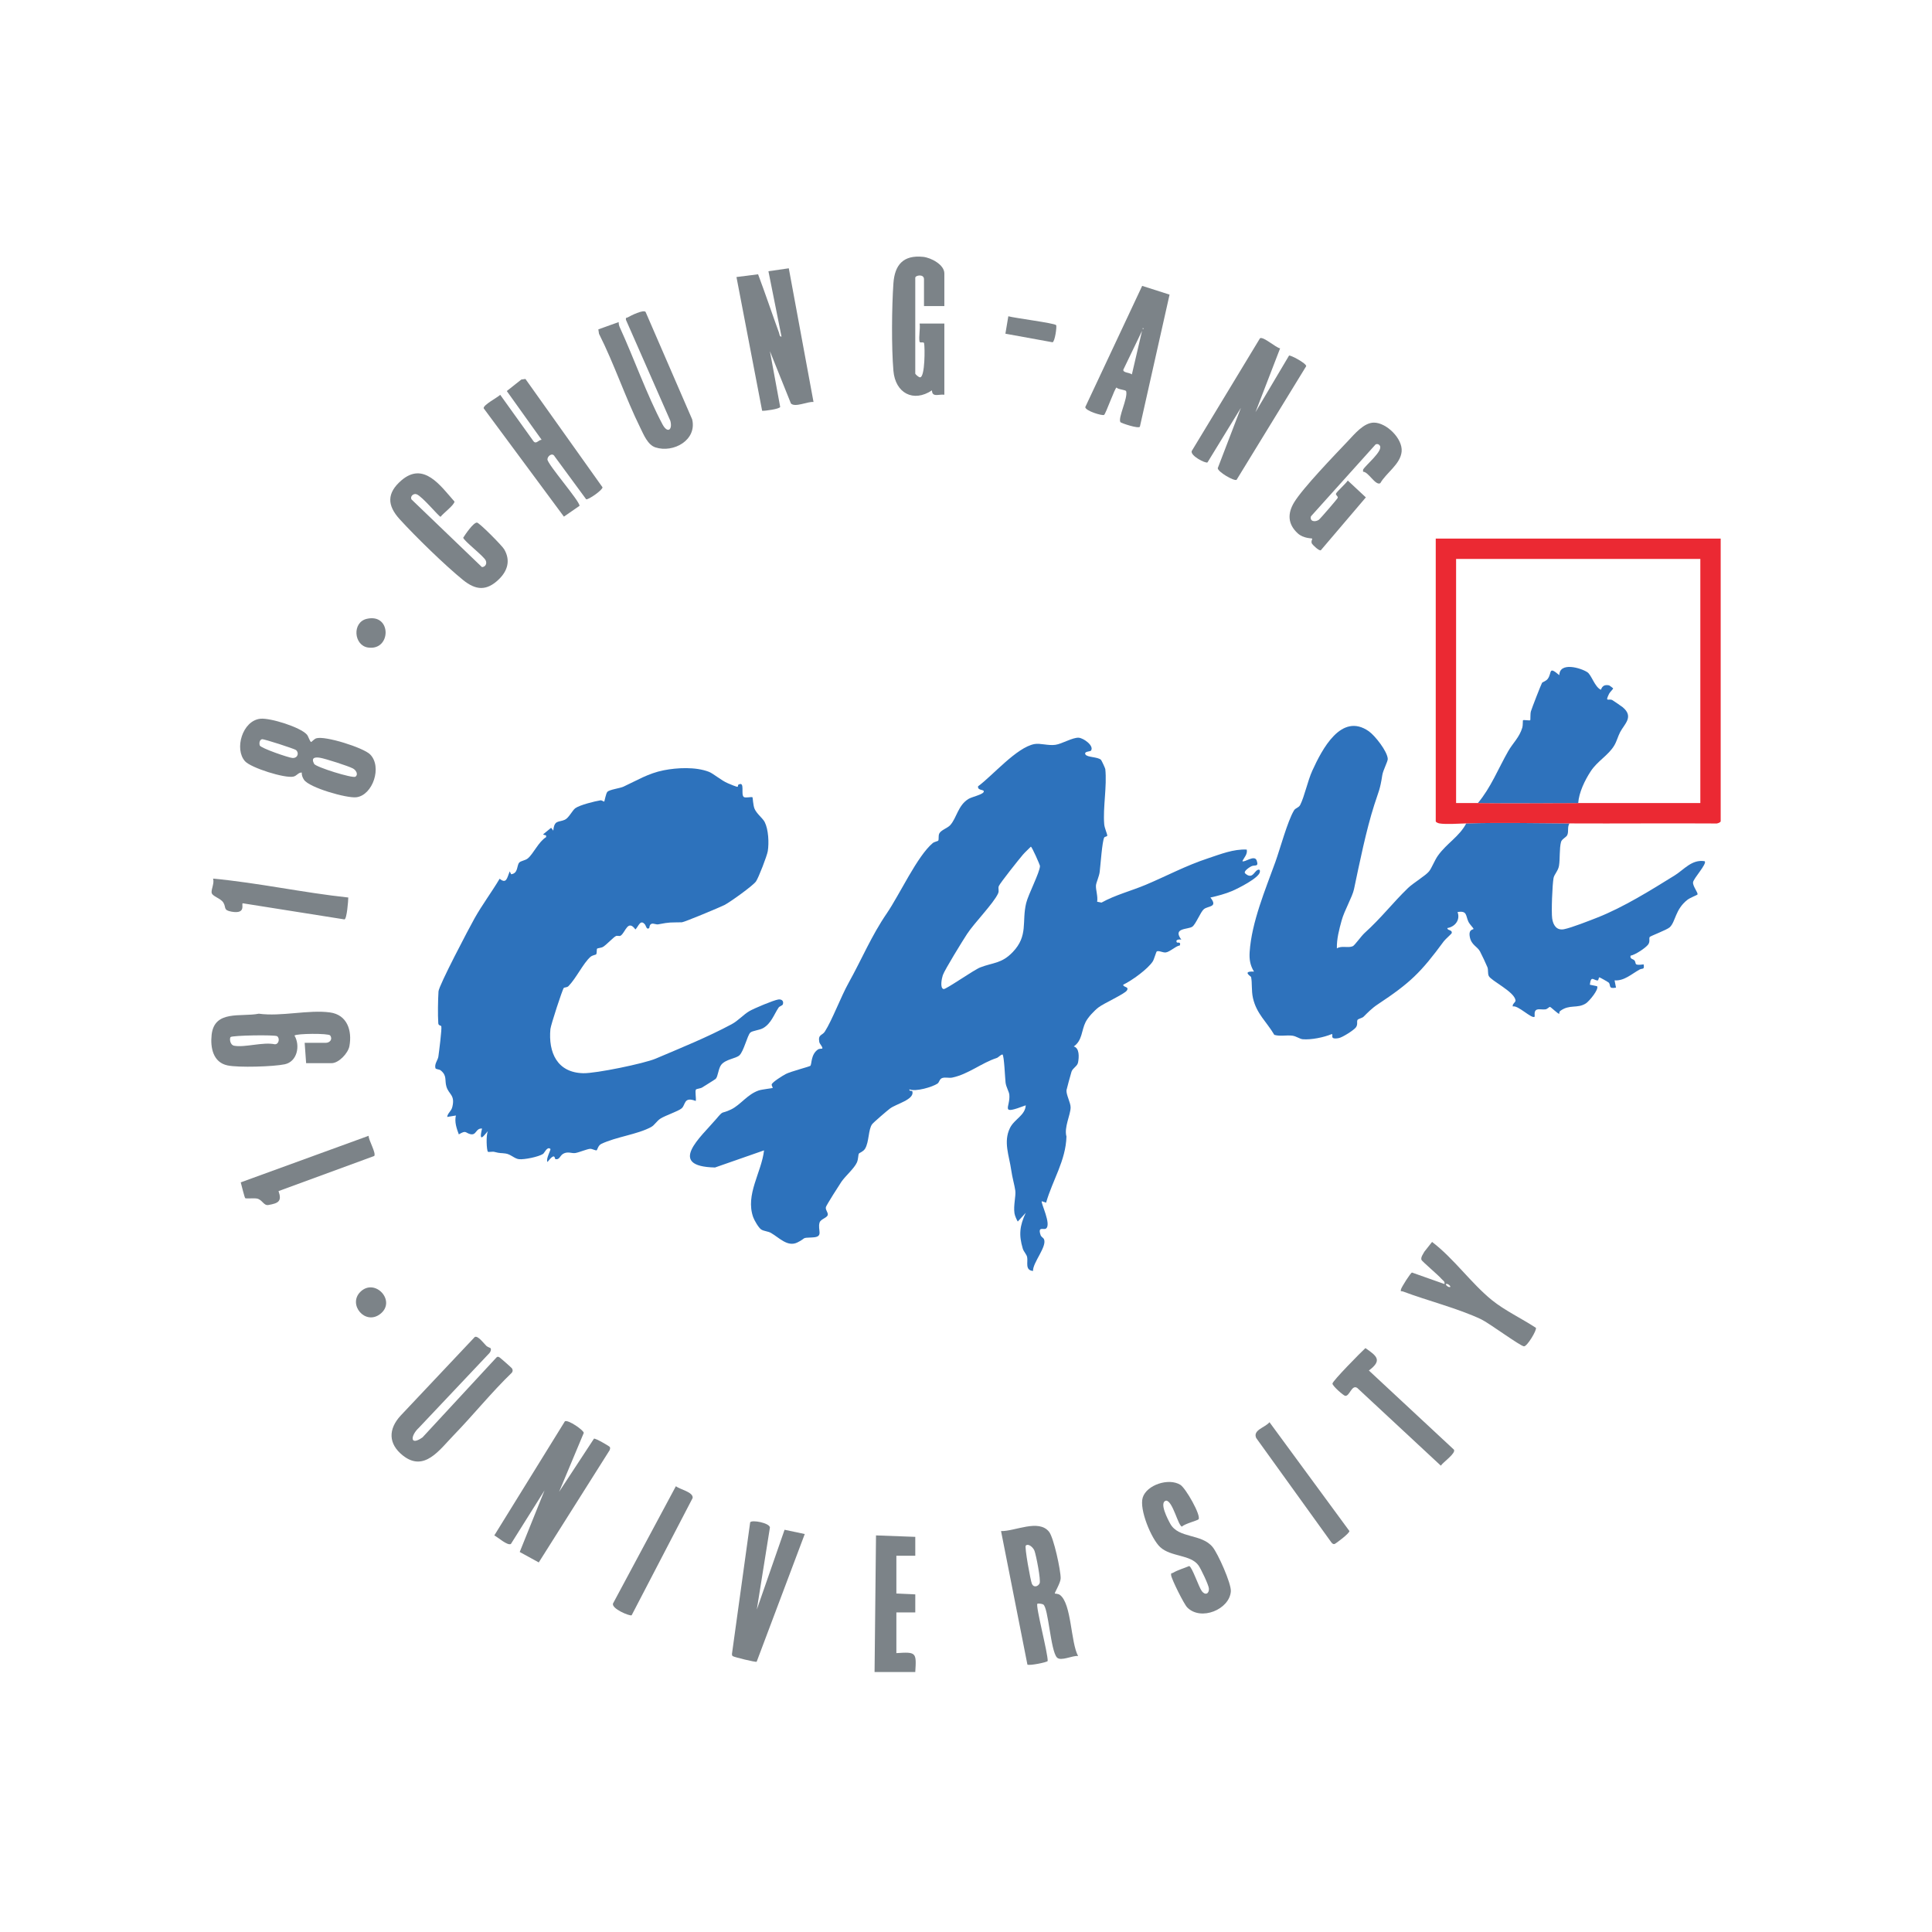
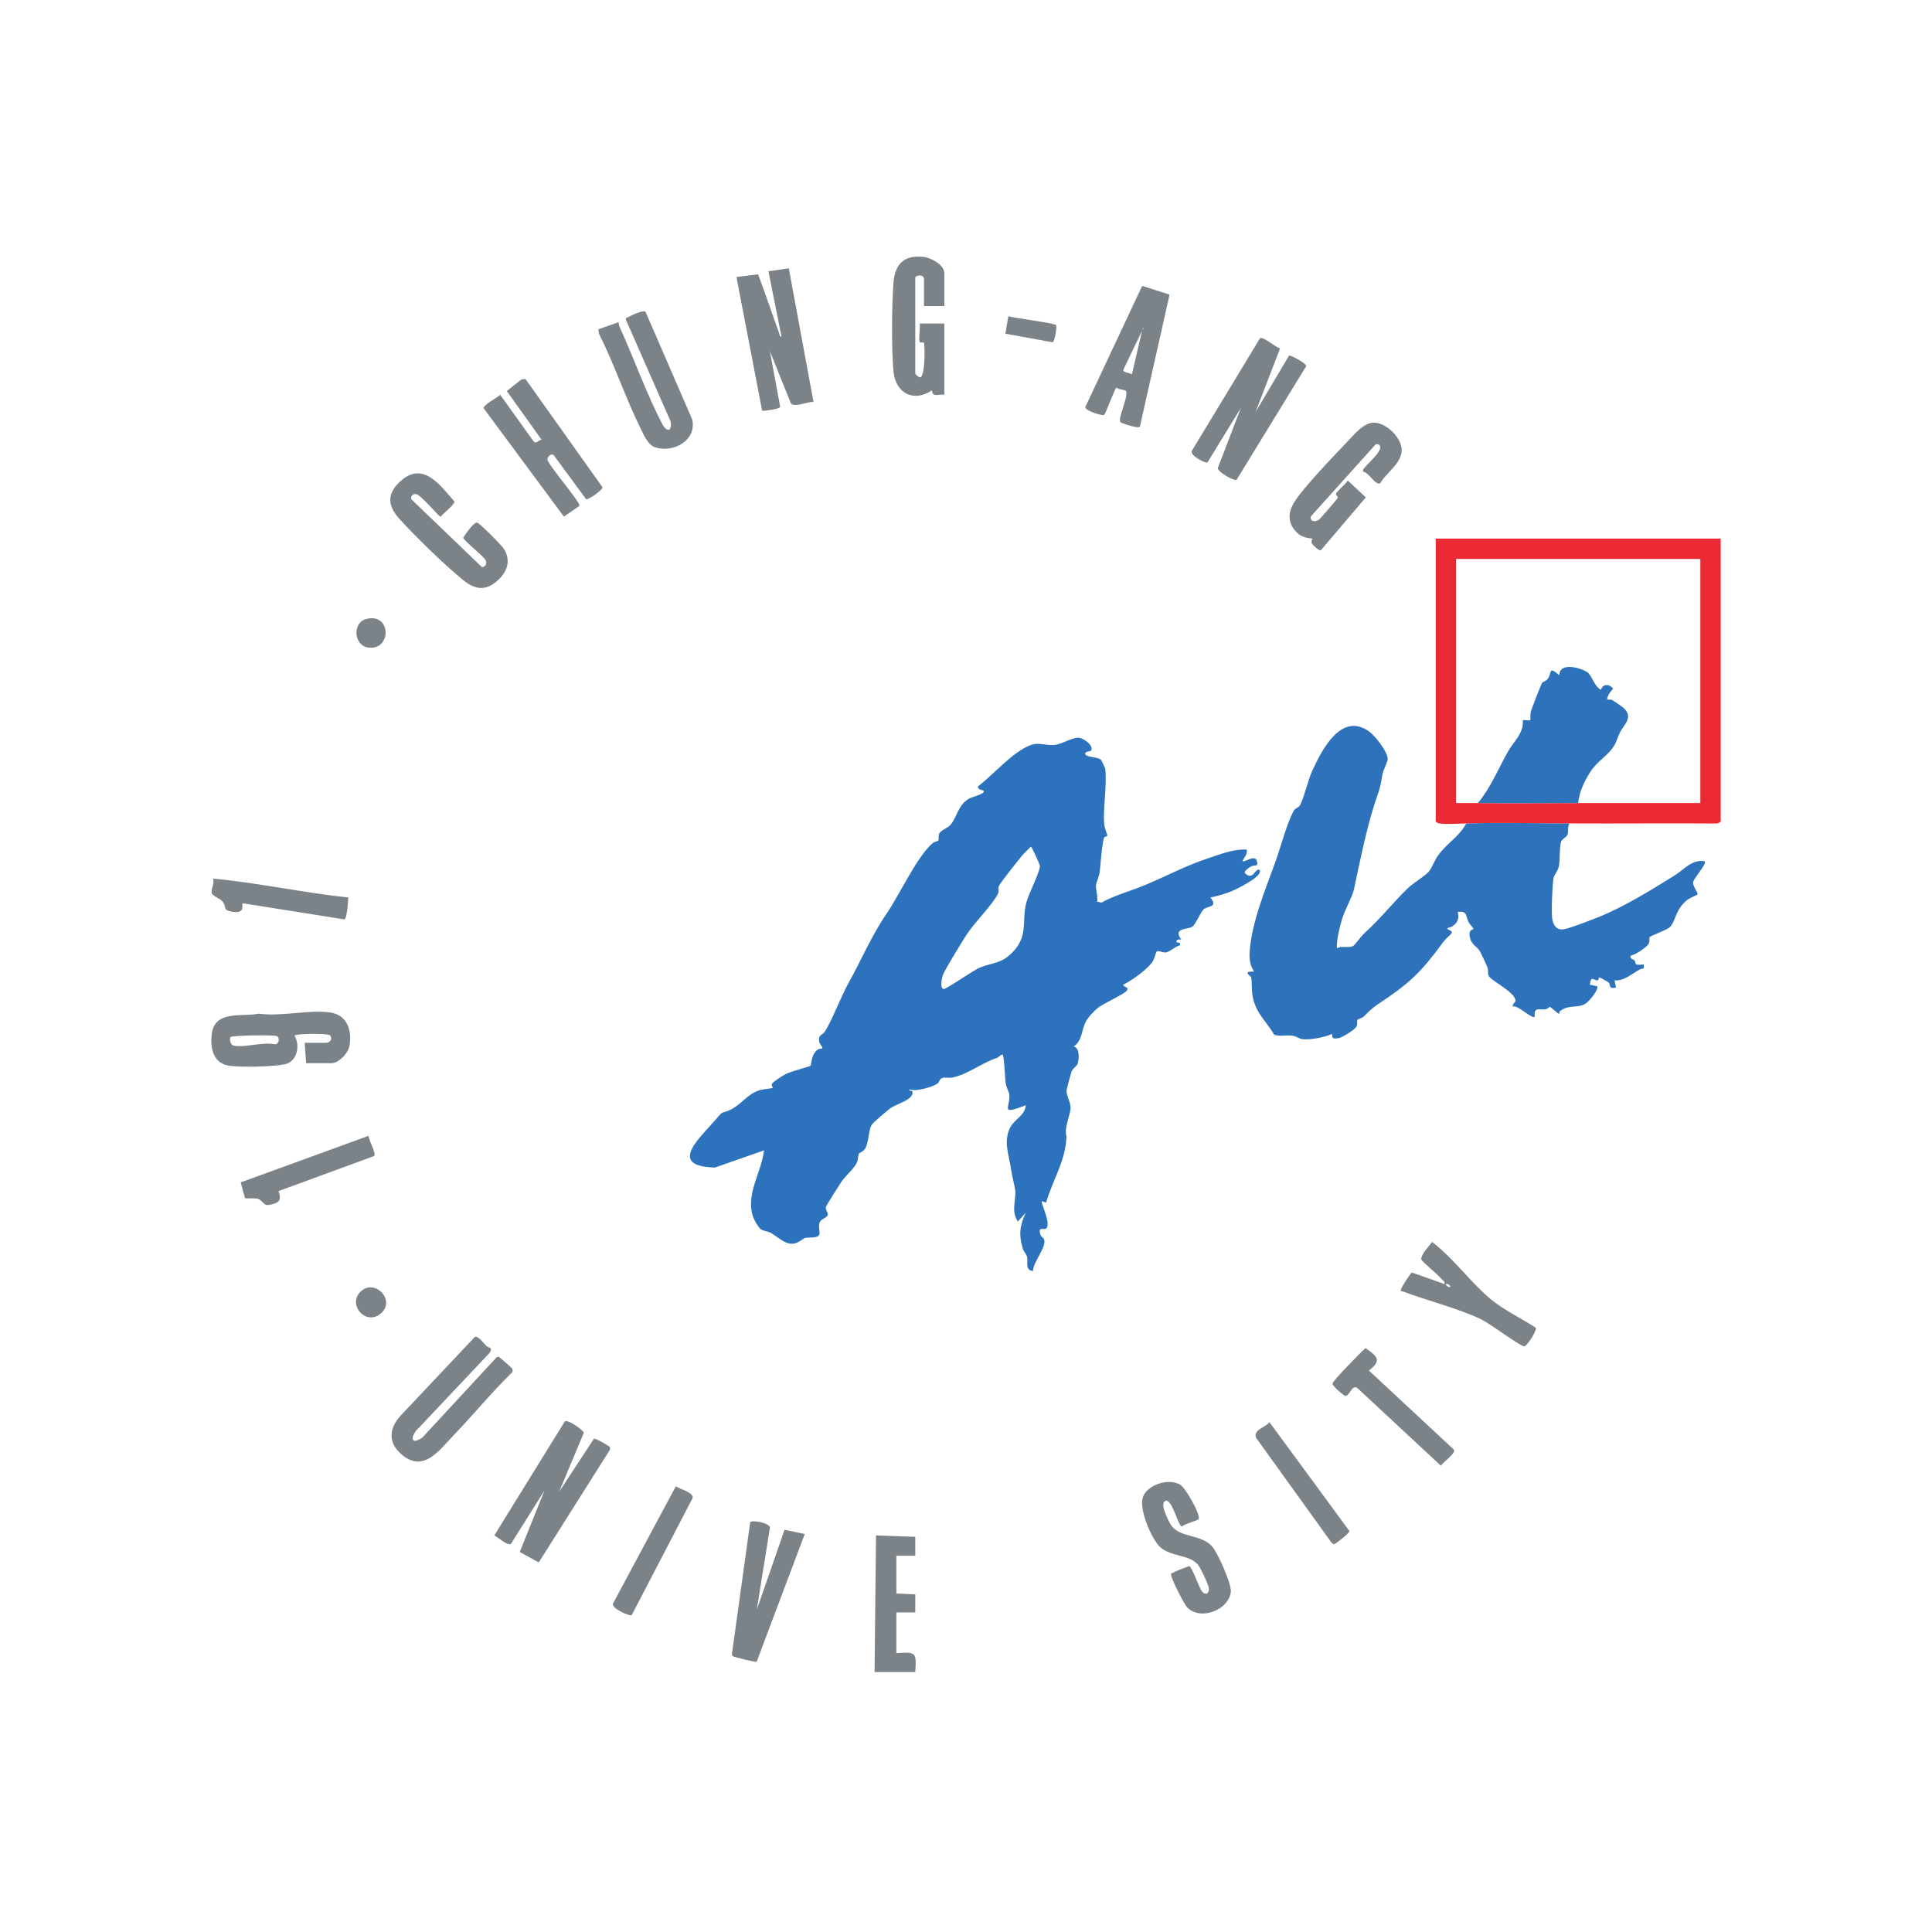
<svg xmlns="http://www.w3.org/2000/svg" width="256" height="256" viewBox="0 0 256 256" fill="none">
  <path d="M144.569 99.46C144.475 99.598 143.609 99.543 143.819 99.957C144.029 100.371 145.453 100.267 145.888 100.682C145.96 100.75 146.446 101.791 146.458 101.909C146.696 104.192 146.13 107.023 146.314 109.21C146.361 109.766 146.723 110.479 146.716 110.729C146.713 110.854 146.393 110.843 146.319 110.969C146.043 111.448 145.821 114.672 145.715 115.529C145.64 116.139 145.259 116.918 145.222 117.313C145.172 117.854 145.505 118.826 145.376 119.482L145.953 119.598C147.815 118.567 149.9 118.049 151.846 117.227C154.652 116.042 157.095 114.713 160.091 113.723C161.739 113.178 163.437 112.488 165.2 112.572C165.326 113.197 164.862 113.597 164.622 114.109C164.905 114.33 166.245 113.193 166.525 114.038C166.825 114.94 166.253 114.553 165.793 114.794C165.638 114.875 164.672 115.452 165.007 115.745C165.942 116.564 166.186 115.463 166.647 115.267C166.901 115.159 166.981 115.308 166.937 115.556C166.793 116.348 164.065 117.716 163.273 118.057C162.404 118.431 161.314 118.722 160.384 118.926C161.431 120.246 160.088 120.008 159.521 120.468C159.083 120.823 158.45 122.469 157.99 122.789C157.412 123.193 155.33 122.904 156.532 124.506C156.183 124.43 155.685 124.539 155.955 124.891C155.989 124.935 156.524 124.754 156.337 125.273C155.739 125.376 155.018 126.133 154.466 126.203C154.09 126.25 153.529 125.916 153.278 126.07C153.201 126.117 152.916 127.126 152.756 127.379C152.105 128.4 149.939 129.958 148.827 130.479C148.836 130.849 149.663 130.713 149.312 131.252C149.018 131.703 146.282 132.933 145.567 133.478C144.995 133.914 144.175 134.782 143.852 135.421C143.286 136.537 143.426 137.869 142.28 138.661C143.053 138.881 142.981 140.081 142.85 140.775C142.75 141.303 142.139 141.507 141.976 142.019C141.896 142.272 141.331 144.319 141.318 144.446C141.256 145.063 141.873 146.109 141.862 146.751C141.843 147.763 140.971 149.378 141.311 150.598C141.22 153.801 139.474 156.358 138.613 159.362L138.039 159.167C137.876 159.365 139.378 162.293 138.584 162.799C138.283 162.992 137.475 162.452 137.884 163.653C137.969 163.904 138.248 164.018 138.326 164.181C138.783 165.149 136.837 167.295 136.88 168.409C135.79 168.314 136.228 167.25 136.104 166.587C136.032 166.2 135.651 165.875 135.52 165.437C134.976 163.615 135.117 162.418 135.916 160.708L134.857 161.862C134.689 161.57 134.469 161.081 134.422 160.758C134.268 159.714 134.63 158.476 134.533 157.765C134.435 157.045 134.132 156.05 133.99 155.03C133.724 153.135 132.924 151.305 133.824 149.468C134.407 148.276 135.844 147.804 135.917 146.46C132.353 147.81 133.91 146.759 133.74 145.04C133.703 144.659 133.313 144.027 133.243 143.454C133.173 142.882 133.059 139.885 132.835 139.721C132.538 139.773 132.32 140.11 132.054 140.196C130.086 140.829 128.292 142.348 126.175 142.786C125.766 142.871 125.28 142.715 124.876 142.835C124.471 142.956 124.478 143.41 124.224 143.581C123.548 144.035 121.338 144.693 120.508 144.343C120.422 144.662 120.858 144.435 120.904 144.648C121.131 145.712 118.786 146.257 117.939 146.878C117.577 147.143 115.792 148.679 115.577 148.946C115.044 149.609 115.177 151.328 114.618 152.222C114.373 152.613 113.869 152.752 113.809 152.857C113.699 153.047 113.742 153.587 113.542 154.037C113.191 154.824 112.025 155.815 111.485 156.601C111.187 157.035 109.517 159.668 109.439 159.934C109.333 160.292 109.745 160.651 109.684 160.974C109.608 161.379 108.743 161.521 108.599 161.996C108.293 163 109.208 163.9 107.677 163.964C106.053 164.031 106.946 164 105.651 164.635C104.355 165.27 103.248 163.994 102.148 163.365C101.77 163.148 101.215 163.141 100.865 162.914C100.516 162.687 99.947 161.693 99.801 161.282C98.739 158.279 100.903 155.366 101.24 152.43L94.743 154.699C88.274 154.559 92.895 150.635 94.885 148.291C95.976 147.005 95.466 147.686 96.875 147.006C98.13 146.4 99.004 145.024 100.526 144.494C100.946 144.347 102.327 144.211 102.399 144.148C102.417 144.132 102.227 143.841 102.254 143.694C102.31 143.393 103.762 142.497 104.122 142.311C104.779 141.973 107.243 141.34 107.372 141.228C107.585 141.042 107.408 139.724 108.389 139.058C108.565 138.939 108.927 138.969 108.947 138.948C109.09 138.797 108.61 138.338 108.561 138.075C108.37 137.044 108.949 137.228 109.291 136.696C110.268 135.178 111.402 132.109 112.45 130.226C114.217 127.051 115.457 124.018 117.502 121.028C119.205 118.538 121.533 113.44 123.596 111.712C123.798 111.542 124.271 111.468 124.324 111.383C124.427 111.217 124.313 110.777 124.454 110.457C124.653 110.004 125.559 109.723 125.902 109.344C126.781 108.373 126.927 106.716 128.334 105.86C128.761 105.6 130.154 105.296 130.327 104.963C130.549 104.534 129.513 104.843 129.597 104.191C131.527 102.772 134.709 99.028 137.066 98.592C137.843 98.447 138.878 98.829 139.848 98.692C140.711 98.571 142.12 97.703 142.934 97.752C143.556 97.79 145.009 98.806 144.565 99.462L144.569 99.46ZM136.593 112.189C136.248 112.548 135.865 112.873 135.539 113.251C135.061 113.805 132.529 116.985 132.353 117.401C132.21 117.742 132.438 117.987 132.241 118.409C131.625 119.734 129.117 122.269 128.138 123.76C127.589 124.596 125.163 128.522 124.929 129.217C124.796 129.61 124.507 130.95 125.039 131.056C125.341 131.116 129.051 128.51 129.874 128.191C131.596 127.522 132.715 127.7 134.194 126.155C136.28 123.974 135.366 122.16 135.975 119.656C136.251 118.52 137.787 115.579 137.802 114.752C137.805 114.611 136.735 112.189 136.593 112.19V112.189Z" fill="#2D72BC" />
-   <path d="M97.743 104.251C97.79 104.231 97.784 104.002 97.826 103.979C98.791 103.433 98.098 105.325 98.574 105.615C98.81 105.759 99.612 105.551 99.703 105.642C99.759 105.697 99.777 106.698 99.99 107.184C100.281 107.848 101.066 108.416 101.327 108.928C101.829 109.914 101.909 111.687 101.736 112.775C101.637 113.4 100.513 116.308 100.172 116.795C99.772 117.366 96.699 119.565 95.983 119.925C95.396 120.22 90.659 122.202 90.354 122.209C88.79 122.247 88.839 122.165 87.21 122.481C86.947 122.532 86.604 122.324 86.341 122.408C86.029 122.507 86.066 122.934 86.024 122.969C85.673 123.257 85.601 122.663 85.456 122.491C84.85 121.762 84.619 122.734 84.196 123.16C83.202 121.787 82.892 123.483 82.278 123.953C82.07 124.112 81.814 123.934 81.607 124.036C81.252 124.212 80.432 125.122 79.93 125.45C79.687 125.609 79.185 125.626 79.124 125.7C79.032 125.814 79.118 126.212 78.999 126.45C78.962 126.524 78.503 126.552 78.222 126.803C77.277 127.647 76.355 129.612 75.325 130.669C75.139 130.86 74.78 130.82 74.704 130.907C74.514 131.123 72.979 135.837 72.931 136.357C72.647 139.44 73.808 142.127 77.284 142.206C78.962 142.245 85.36 140.92 86.87 140.278C90.248 138.84 93.699 137.455 96.946 135.715C97.806 135.255 98.489 134.459 99.269 133.994C99.889 133.625 102.491 132.536 103.121 132.439C103.554 132.372 103.878 132.617 103.736 133.068C103.674 133.266 103.304 133.307 103.167 133.512C102.549 134.435 102.196 135.609 101.121 136.229C100.621 136.517 99.689 136.565 99.413 136.832C99.032 137.199 98.556 139.288 97.983 139.83C97.515 140.272 96.176 140.339 95.574 141.08C95.182 141.564 95.145 142.633 94.841 142.948C94.765 143.026 93.298 143.933 93.014 144.109C92.812 144.234 92.279 144.273 92.217 144.369C92.067 144.597 92.269 145.523 92.191 145.883C90.583 145.262 90.866 146.389 90.326 146.859C89.877 147.249 88.188 147.79 87.504 148.226C87.042 148.522 86.718 149.093 86.293 149.327C84.506 150.315 81.633 150.633 79.678 151.571C79.249 151.778 79.164 152.344 79.066 152.414C78.953 152.494 78.485 152.222 78.217 152.224C77.846 152.229 76.727 152.702 76.246 152.78C75.766 152.858 75.352 152.576 74.763 152.811C74.152 153.055 74.217 153.708 73.6 153.59C73.47 153.565 73.61 152.591 72.545 153.97C72.284 153.575 73.036 152.335 72.927 152.238C72.505 151.861 72.147 152.776 71.955 152.901C71.359 153.288 69.501 153.667 68.782 153.6C68.18 153.543 67.679 152.944 67.001 152.848C66.324 152.751 66.32 152.848 65.501 152.63C65.256 152.564 64.737 152.688 64.654 152.613C64.468 152.444 64.389 150.332 64.644 149.926C64.555 149.816 63.278 151.966 63.874 149.542C63.008 149.461 63.154 150.513 62.289 150.272C61.616 150.085 61.783 149.724 60.796 150.311C60.501 149.52 60.207 148.672 60.407 147.81L59.253 148C59.331 147.447 59.791 147.279 59.938 146.667C60.325 145.06 59.461 145.042 59.149 143.964C58.902 143.115 59.264 142.531 58.389 141.829C58.182 141.663 57.747 141.709 57.697 141.532C57.542 140.981 58.021 140.467 58.087 140C58.173 139.393 58.561 136.348 58.477 136.001C58.44 135.844 58.098 135.935 58.075 135.588C57.999 134.433 58.032 132.542 58.103 131.367C58.15 130.583 62.174 122.941 62.88 121.685C63.893 119.88 65.154 118.208 66.204 116.436C67.117 117.183 67.186 116.324 67.539 115.461L67.732 115.845C68.678 115.713 68.457 114.709 68.792 114.307C69.005 114.052 69.586 114.039 69.951 113.732C70.674 113.125 71.378 111.519 72.352 110.932C72.457 110.529 72.127 110.745 71.969 110.551L73.028 109.684L73.314 110.067C73.446 108.6 74.03 108.994 74.851 108.617C75.371 108.378 75.841 107.382 76.221 107.099C76.805 106.665 78.847 106.16 79.573 106.047C79.719 106.024 80.028 106.237 80.057 106.219C80.114 106.182 80.276 105.127 80.489 104.914C80.788 104.616 82.146 104.452 82.607 104.239C84.362 103.432 85.89 102.471 87.945 102.066C89.731 101.714 92.177 101.593 93.932 102.268C94.515 102.491 95.581 103.427 96.454 103.79C96.687 103.888 97.633 104.299 97.748 104.251H97.743Z" fill="#2D72BC" />
  <path d="M207.966 109.107C207.649 109.572 207.888 110.16 207.674 110.646C207.54 110.95 206.959 111.168 206.848 111.553C206.607 112.397 206.73 113.838 206.571 114.742C206.455 115.399 205.942 115.869 205.854 116.336C205.69 117.218 205.546 120.82 205.671 121.702C205.797 122.584 206.255 123.319 207.242 123.126C208.23 122.932 210.635 121.982 211.673 121.575C215.096 120.229 218.749 117.955 221.894 116.003C223.152 115.223 224.181 113.835 225.879 114.115C226.228 114.446 224.388 116.395 224.337 116.917C224.286 117.439 225.067 118.337 224.917 118.54C224.873 118.601 223.942 118.954 223.586 119.234C221.962 120.506 222.032 122.136 221.249 122.868C220.874 123.218 218.671 124.029 218.592 124.159C218.461 124.38 218.693 124.779 218.366 125.185C218.001 125.639 216.677 126.521 216.056 126.633C215.943 127.102 216.415 127.054 216.582 127.27C216.883 127.66 216.383 127.971 217.791 127.786C217.916 128.559 217.647 128.253 217.241 128.477C216.19 129.06 215.212 129.999 213.938 129.904L214.129 130.864C213.083 131.062 213.466 130.588 213.185 130.216C213.141 130.157 211.993 129.496 211.92 129.503C211.827 129.513 211.82 129.908 211.711 129.912C211.168 129.937 210.82 129.167 210.662 130.478L211.621 130.678C211.904 131.082 210.562 132.682 210.148 132.949C209.01 133.686 207.983 133.037 206.753 133.946C206.561 134.088 206.631 134.317 206.613 134.329C206.48 134.412 205.5 133.418 205.369 133.417C205.277 133.416 205.041 133.705 204.781 133.745C204.421 133.801 203.966 133.676 203.656 133.776C203.183 133.93 203.406 134.648 203.341 134.716C202.998 135.075 201.122 133.136 200.453 133.365C200.352 132.998 200.857 132.833 200.812 132.534C200.639 131.386 197.58 129.961 197.272 129.325C197.103 128.974 197.231 128.523 197.09 128.159C196.94 127.775 196.299 126.42 196.104 126.064C195.734 125.39 194.957 125.228 194.754 124.134C194.552 123.04 195.303 123.215 195.25 123.067C195.196 122.919 194.744 122.479 194.595 122.181C194.179 121.351 194.461 120.63 193.131 120.853C193.523 121.87 192.817 122.801 191.784 122.972C191.752 123.316 192.462 123.178 192.359 123.639C192.334 123.75 191.512 124.453 191.317 124.718C188.262 128.872 186.869 130.229 182.548 133.09C181.797 133.587 181.214 134.186 180.675 134.725C180.511 134.889 179.957 135.005 179.881 135.141C179.74 135.392 179.964 135.759 179.645 136.157C179.351 136.525 177.879 137.466 177.385 137.556C176.067 137.797 176.751 137.048 176.465 137.021C175.416 137.459 173.719 137.805 172.608 137.703C172.222 137.667 171.76 137.301 171.249 137.234C170.459 137.129 169.633 137.357 168.854 137.124C167.82 135.368 166.5 134.341 166.025 132.25C165.799 131.254 165.939 130.201 165.772 129.452C165.754 129.372 164.522 128.66 166.16 128.743C165.648 127.903 165.522 127.127 165.585 126.148C165.843 122.176 167.702 117.801 168.997 114.204C169.626 112.457 170.601 108.819 171.464 107.38C171.664 107.048 172.084 107.043 172.282 106.656C172.849 105.549 173.272 103.461 173.894 102.105C175.156 99.344 177.715 94.339 181.367 96.891C182.193 97.469 183.834 99.558 183.886 100.555C183.903 100.886 183.263 102.057 183.162 102.705C182.861 104.672 182.669 104.868 182.099 106.648C181.025 109.999 180.141 114.368 179.411 117.824C179.194 118.849 178.137 120.642 177.774 121.965C177.446 123.161 177.109 124.419 177.143 125.665C177.79 125.263 178.634 125.657 179.259 125.374C179.5 125.264 180.387 124.015 180.8 123.641C183.065 121.595 184.509 119.658 186.572 117.665C187.254 117.007 188.91 116.022 189.364 115.45C189.721 115.002 190.088 113.995 190.546 113.358C191.728 111.717 193.36 110.86 194.286 109.106C198.862 108.98 203.399 109.082 207.964 109.106L207.966 109.107Z" fill="#2E72BC" />
  <path d="M194.288 109.106C193.357 109.132 191.54 109.255 190.724 109.106C190.565 109.077 190.243 108.953 190.243 108.817V71.367H228V108.817C228 108.977 227.533 109.158 227.335 109.116C220.879 109.073 214.419 109.139 207.966 109.106C203.401 109.083 198.864 108.981 194.288 109.106ZM209.121 106.41C214.512 106.407 219.912 106.412 225.303 106.41V74.062H192.94V106.41C193.9 106.416 194.869 106.401 195.829 106.41C200.255 106.449 204.696 106.412 209.121 106.41Z" fill="#EB2933" />
  <path d="M104.519 35.551L107.795 53.266C107.039 53.173 105.362 54.03 104.802 53.463L102.016 46.528L103.378 53.914C103.324 54.195 101.362 54.46 100.987 54.432L97.586 36.709L100.45 36.345C101.413 38.905 102.283 41.503 103.218 44.075C103.291 44.276 103.285 44.646 103.554 44.601L101.821 35.939L104.519 35.551Z" fill="#7C8388" />
  <path d="M74.083 197.675L78.704 190.633C78.885 190.537 80.742 191.627 80.802 191.73C80.881 191.864 80.831 192.009 80.789 192.144L71.389 207.03L68.865 205.646L72.154 197.484L67.697 204.583C67.244 204.849 65.958 203.673 65.497 203.454L74.853 188.327C75.296 188.09 77.34 189.509 77.353 189.866L74.083 197.676V197.675Z" fill="#7C8388" />
-   <path d="M169.621 46.159L166.358 54.615L170.804 47.119C170.966 47.005 173.114 48.147 173.078 48.519L163.85 63.584C163.498 63.767 161.381 62.534 161.357 62.039L164.427 54.039L160 61.271C159.74 61.435 157.705 60.391 157.909 59.766L166.957 44.82C167.406 44.558 169.035 46.062 169.622 46.159H169.621Z" fill="#7C8388" />
+   <path d="M169.621 46.159L166.358 54.615L170.804 47.119C170.966 47.005 173.114 48.147 173.078 48.519L163.85 63.584C163.498 63.767 161.381 62.534 161.357 62.039L164.427 54.039L160 61.271C159.74 61.435 157.705 60.391 157.909 59.766L166.957 44.82C167.406 44.558 169.035 46.062 169.622 46.159H169.621" fill="#7C8388" />
  <path d="M69.625 50.215L79.835 64.566C79.872 64.922 77.963 66.247 77.671 66.159L73.503 60.49C73.199 59.909 72.538 60.426 72.539 60.872C72.542 61.52 76.838 66.416 76.79 67.025L74.72 68.457L64.088 54.099C64.017 53.651 65.927 52.669 66.282 52.316L70.702 58.482C71.064 58.894 71.337 58.29 71.767 58.271L67.153 51.815L69.079 50.289L69.623 50.215H69.625Z" fill="#7C8388" />
-   <path d="M139.772 211.153C139.796 211.179 140.198 211.153 140.449 211.34C141.997 212.493 141.863 217.618 142.854 219.433C142.127 219.331 140.577 220.166 140.056 219.632C139.202 218.759 138.921 212.997 138.233 212.598C138.067 212.5 137.524 212.443 137.462 212.504C137.186 212.774 138.877 219.117 138.823 220.09C138.779 220.258 136.407 220.74 136.137 220.565L132.643 202.875C134.484 202.921 137.625 201.235 139.005 202.968C139.629 203.751 140.558 208.094 140.543 209.136C140.535 209.755 139.696 211.075 139.771 211.153H139.772ZM135.92 204.801C135.737 204.981 136.553 209.463 136.731 209.862C136.978 210.419 137.556 210.211 137.752 209.804C137.947 209.398 137.287 206.046 137.071 205.48C136.9 205.032 136.256 204.47 135.921 204.801H135.92Z" fill="#7C8388" />
  <path d="M79.283 43.643L81.978 42.678C81.973 42.925 82.029 43.164 82.132 43.389C84.01 47.479 85.719 52.353 87.784 56.228C88.455 57.485 89.139 56.962 88.826 55.766L82.94 42.378C82.892 42.019 83.017 42.15 83.186 42.051C83.6 41.807 85.246 40.997 85.542 41.328L91.717 55.57C92.372 58.318 89.232 60.058 86.849 59.282C85.818 58.947 85.285 57.579 84.836 56.673C82.859 52.671 81.393 48.234 79.371 44.229L79.283 43.644V43.643Z" fill="#7C8388" />
  <path d="M65.001 178.638C65.118 178.841 65.001 179.13 64.844 179.298L55.489 189.202C54.409 190.198 54.252 191.67 55.982 190.464L65.799 179.855C65.945 179.727 66.034 179.779 66.182 179.855C66.279 179.905 67.769 181.215 67.829 181.307C67.962 181.513 67.964 181.686 67.825 181.886C65.111 184.505 62.739 187.467 60.118 190.17C58.23 192.117 56.212 195.109 53.378 192.858C51.427 191.308 51.44 189.361 53.09 187.573L62.911 177.158C63.332 176.941 64.101 178.002 64.447 178.336C64.604 178.487 64.983 178.606 65.001 178.638Z" fill="#7C8388" />
  <path d="M40.563 140.875L40.37 138.179H43.163C43.689 138.179 44.113 137.723 43.754 137.203C43.544 136.899 39.23 136.942 39.022 137.219C39.81 138.554 39.387 140.676 37.727 141.024C36.215 141.341 31.611 141.481 30.151 141.174C28.223 140.769 27.858 138.81 28.042 137.119C28.406 133.774 31.952 134.788 34.295 134.32C37.259 134.729 40.877 133.765 43.726 134.153C46.016 134.465 46.676 136.569 46.299 138.616C46.123 139.566 44.879 140.875 43.935 140.875H40.564H40.563ZM30.554 137.417C30.391 137.59 30.462 138.458 31.026 138.564C32.446 138.83 34.839 138.036 36.421 138.372C36.974 138.378 37.092 137.559 36.72 137.303C36.418 137.096 30.773 137.187 30.554 137.417Z" fill="#7C8388" />
-   <path d="M39.983 102.365C39.523 102.347 39.34 102.798 38.885 102.903C37.744 103.165 33.253 101.742 32.468 100.87C31.02 99.262 32.116 95.5 34.49 95.238C35.779 95.095 39.817 96.351 40.673 97.346C40.864 97.57 41.073 98.315 41.236 98.319C41.278 98.32 41.638 97.917 41.9 97.832C43.051 97.456 48.149 99.07 49.038 99.958C50.678 101.599 49.392 105.38 47.213 105.642C45.953 105.793 40.966 104.369 40.28 103.322C40.085 103.025 39.971 102.724 39.983 102.365ZM34.712 97.95C34.38 98.043 34.325 98.489 34.421 98.775C34.539 99.13 38.262 100.41 38.754 100.437C39.469 100.476 39.66 99.745 39.215 99.379C39.033 99.229 34.939 97.886 34.712 97.951V97.95ZM47.087 102.92C47.498 102.656 47.214 102.074 46.778 101.832C46.209 101.515 43.091 100.518 42.404 100.408C41.718 100.298 41.191 100.392 41.62 101.212C41.848 101.648 46.721 103.155 47.087 102.92H47.087Z" fill="#7C8388" />
  <path d="M182.898 64.024C182.253 64.396 181.323 62.495 180.612 62.507L180.614 62.227C180.992 61.587 183.314 59.728 182.831 59.042C182.687 58.836 182.515 58.795 182.28 58.882L173.706 68.418C173.52 69.09 174.238 69.219 174.749 68.878C174.908 68.772 177.177 66.151 177.25 65.975C177.344 65.75 176.938 65.618 177.033 65.399C177.148 65.13 178.345 64.068 178.588 63.674L180.982 65.906L175.021 72.907C174.809 73.049 173.961 72.228 173.848 72.047C173.662 71.746 173.928 71.414 173.87 71.369C173.788 71.305 172.714 71.363 171.961 70.674C170.632 69.458 170.582 68.049 171.477 66.571C172.638 64.655 176.853 60.291 178.584 58.465C179.467 57.534 180.706 55.998 182.055 56C183.725 56.002 185.878 58.132 185.725 59.825C185.574 61.514 183.674 62.649 182.897 64.024H182.898Z" fill="#7C8388" />
  <path d="M125.131 40.559H122.434V36.997C122.434 36.262 121.278 36.476 121.278 36.804V49.513C121.278 49.569 121.739 50.041 121.947 49.995C122.569 49.858 122.564 46.077 122.447 45.478C122.401 45.246 121.888 45.499 121.843 45.267C121.716 44.616 121.961 43.581 121.856 42.87H125.131V52.304C124.44 52.2 123.497 52.702 123.492 51.724C121.03 53.368 118.636 52.093 118.382 49.134C118.115 46.024 118.165 40.712 118.38 37.566C118.55 35.084 119.692 33.766 122.317 34.034C123.355 34.141 125.131 35.065 125.131 36.227V40.559Z" fill="#7C8388" />
  <path d="M154.973 39.039L151.04 56.544C150.841 56.843 148.537 56.054 148.462 55.941C148.102 55.387 149.475 52.756 149.222 51.844C149.165 51.634 148.162 51.632 147.952 51.35C147.757 51.309 146.527 54.831 146.296 54.977C146.065 55.124 143.816 54.452 143.804 53.941L151.345 37.879L154.971 39.039H154.973ZM151.426 43.449V43.642C151.551 43.577 151.551 43.514 151.426 43.449ZM149.98 49.611L151.328 43.835L148.855 48.969C148.736 49.396 149.713 49.371 149.98 49.611Z" fill="#7C8388" />
  <path d="M52.959 68.798C51.287 66.962 51.24 65.339 53.177 63.663C56.137 61.102 58.364 64.359 60.219 66.459C60.219 66.905 58.711 68.023 58.382 68.477C58.163 68.477 55.942 65.75 55.193 65.489C54.777 65.344 54.321 65.782 54.518 66.169L63.861 75.144C64.327 75.125 64.553 74.681 64.359 74.261C64.086 73.669 61.455 71.671 61.38 71.246C61.671 70.785 62.717 69.243 63.197 69.244C63.501 69.244 66.51 72.282 66.801 72.773C67.668 74.236 67.28 75.622 66.095 76.768C64.469 78.34 63.04 78.214 61.365 76.859C58.967 74.917 55.056 71.102 52.959 68.798Z" fill="#7C8388" />
  <path d="M158.818 201.31C158.72 201.466 156.917 201.925 156.624 202.28C156.116 202.241 155.415 198.908 154.531 198.842C153.521 199.019 154.765 201.367 155.076 201.922C156.172 203.88 159.196 203.186 160.677 204.988C161.379 205.843 163.165 209.82 163.092 210.862C162.927 213.257 159.118 214.843 157.304 212.981C156.877 212.543 155.254 209.285 155.181 208.734C155.134 208.375 155.257 208.506 155.426 208.407C156.075 208.025 156.878 207.804 157.572 207.51C157.952 207.597 158.843 210.301 159.253 210.84C159.698 211.423 160.22 211.192 160.188 210.502C160.167 210.042 159.121 207.864 158.812 207.431C157.765 205.966 155.159 206.321 153.73 205.001C152.561 203.919 150.933 200.002 151.417 198.436C151.936 196.755 154.859 195.788 156.403 196.746C157.116 197.188 159.155 200.77 158.819 201.31H158.818Z" fill="#7C8388" />
  <path d="M100.283 213.273L103.959 202.701L106.634 203.267L100.262 220.189C100.13 220.284 97.297 219.58 97.118 219.458C96.967 219.356 97.006 219.309 96.989 219.151L99.402 201.712C99.636 201.352 101.953 201.792 102.02 202.397L100.282 213.274L100.283 213.273Z" fill="#7C8388" />
  <path d="M203.513 175.941C203.677 176.221 202.347 178.436 201.931 178.395C201.407 178.343 197.299 175.307 196.261 174.814C193.238 173.379 189.12 172.34 185.887 171.122C185.696 171.05 185.536 171.221 185.639 170.837C185.721 170.533 186.887 168.678 187.096 168.618L191.399 170.141C191.483 169.779 191.194 169.685 191.014 169.468C190.603 168.969 188.392 167.119 188.343 166.925C188.25 166.553 188.581 166.161 188.741 165.848L189.756 164.562C192.624 166.736 194.929 170.032 197.664 172.256C199.354 173.631 201.677 174.734 203.513 175.942V175.941ZM192.169 170.525C192.263 170.451 191.833 170.015 191.591 170.143C191.498 170.216 191.927 170.653 192.169 170.525Z" fill="#7C8388" />
  <path d="M115.884 221.55L116.076 203.449L121.279 203.642V206.147L118.774 206.146V211.152L121.281 211.263L121.279 213.656H118.774V219.046C121.395 218.875 121.45 218.933 121.278 221.55H115.884Z" fill="#7C8388" />
  <path d="M180.926 178.629C182.477 179.698 183.171 180.259 181.384 181.599L192.661 192.094C192.916 192.588 191.226 193.742 190.916 194.208L179.838 183.906C179.094 183.42 178.832 185.063 178.231 184.952C178.012 184.912 176.559 183.655 176.559 183.332C176.559 182.992 180.331 179.17 180.926 178.629Z" fill="#7C8388" />
  <path d="M48.844 150.5C48.839 151.101 49.855 152.753 49.592 153.172L36.907 157.827C37.384 159.177 36.892 159.437 35.556 159.67C34.941 159.776 34.761 158.974 34.069 158.821C33.674 158.733 32.597 158.854 32.49 158.761C32.408 158.69 31.978 156.97 31.899 156.669L48.844 150.5Z" fill="#7C8388" />
  <path d="M46.15 118.924C46.145 119.382 45.958 121.781 45.644 121.826L32.186 119.693C31.893 119.677 32.736 121.162 30.69 120.802C29.537 120.6 30 120.242 29.591 119.592C29.211 118.989 28.077 118.776 28.037 118.253C28.001 117.788 28.42 117.01 28.234 116.422C34.227 116.978 40.155 118.287 46.151 118.925L46.15 118.924Z" fill="#7C8388" />
  <path d="M83.698 214.029C83.475 214.188 80.951 213.144 81.237 212.453L89.556 196.934C90.094 197.36 91.895 197.704 91.777 198.497L83.698 214.029H83.698Z" fill="#7C8388" />
  <path d="M168.213 188.449L178.8 202.865C178.873 203.144 176.958 204.569 176.827 204.593C176.606 204.634 176.489 204.471 176.372 204.32L166.454 190.545C165.969 189.47 167.648 189.16 168.213 188.449Z" fill="#7C8388" />
  <path d="M139.943 43.084C140.063 43.258 139.781 45.275 139.468 45.352L133.221 44.217L133.608 41.906C134.391 42.136 139.76 42.818 139.943 43.083V43.084Z" fill="#7C8388" />
  <path d="M47.756 171.171C49.684 169.281 52.556 172.399 50.396 174.099C48.393 175.675 46.05 172.843 47.756 171.171Z" fill="#7C8388" />
  <path d="M48.597 81.999C51.927 81.224 51.871 86.264 48.764 85.801C46.868 85.519 46.633 82.457 48.597 81.999Z" fill="#7C8388" />
  <path d="M195.829 106.409C197.554 104.347 198.519 101.859 199.842 99.542C200.483 98.421 201.318 97.73 201.716 96.407C201.801 96.127 201.767 95.469 201.802 95.435C201.878 95.358 202.696 95.506 202.766 95.435C202.808 95.393 202.756 94.602 202.85 94.266C202.962 93.87 204.219 90.64 204.334 90.468C204.395 90.377 204.855 90.258 205.083 89.952C205.678 89.156 205.122 88.196 206.616 89.464C206.655 87.665 209.463 88.5 210.333 89.071C210.88 89.43 211.299 91.006 212.109 91.388C212.203 91.423 212.207 90.602 213.224 90.816C213.255 90.823 213.728 91.173 213.744 91.201C213.789 91.283 213.327 91.695 213.217 91.919C212.653 93.074 213.112 92.564 213.6 92.742C213.681 92.772 214.861 93.585 215 93.698C216.556 94.975 215.228 95.939 214.668 97.029C214.378 97.596 214.231 98.216 213.905 98.768C213.133 100.076 211.674 100.833 210.782 102.193C210.002 103.382 209.217 104.998 209.122 106.407C204.697 106.409 200.256 106.446 195.83 106.407L195.829 106.409Z" fill="#2E72BC" />
</svg>